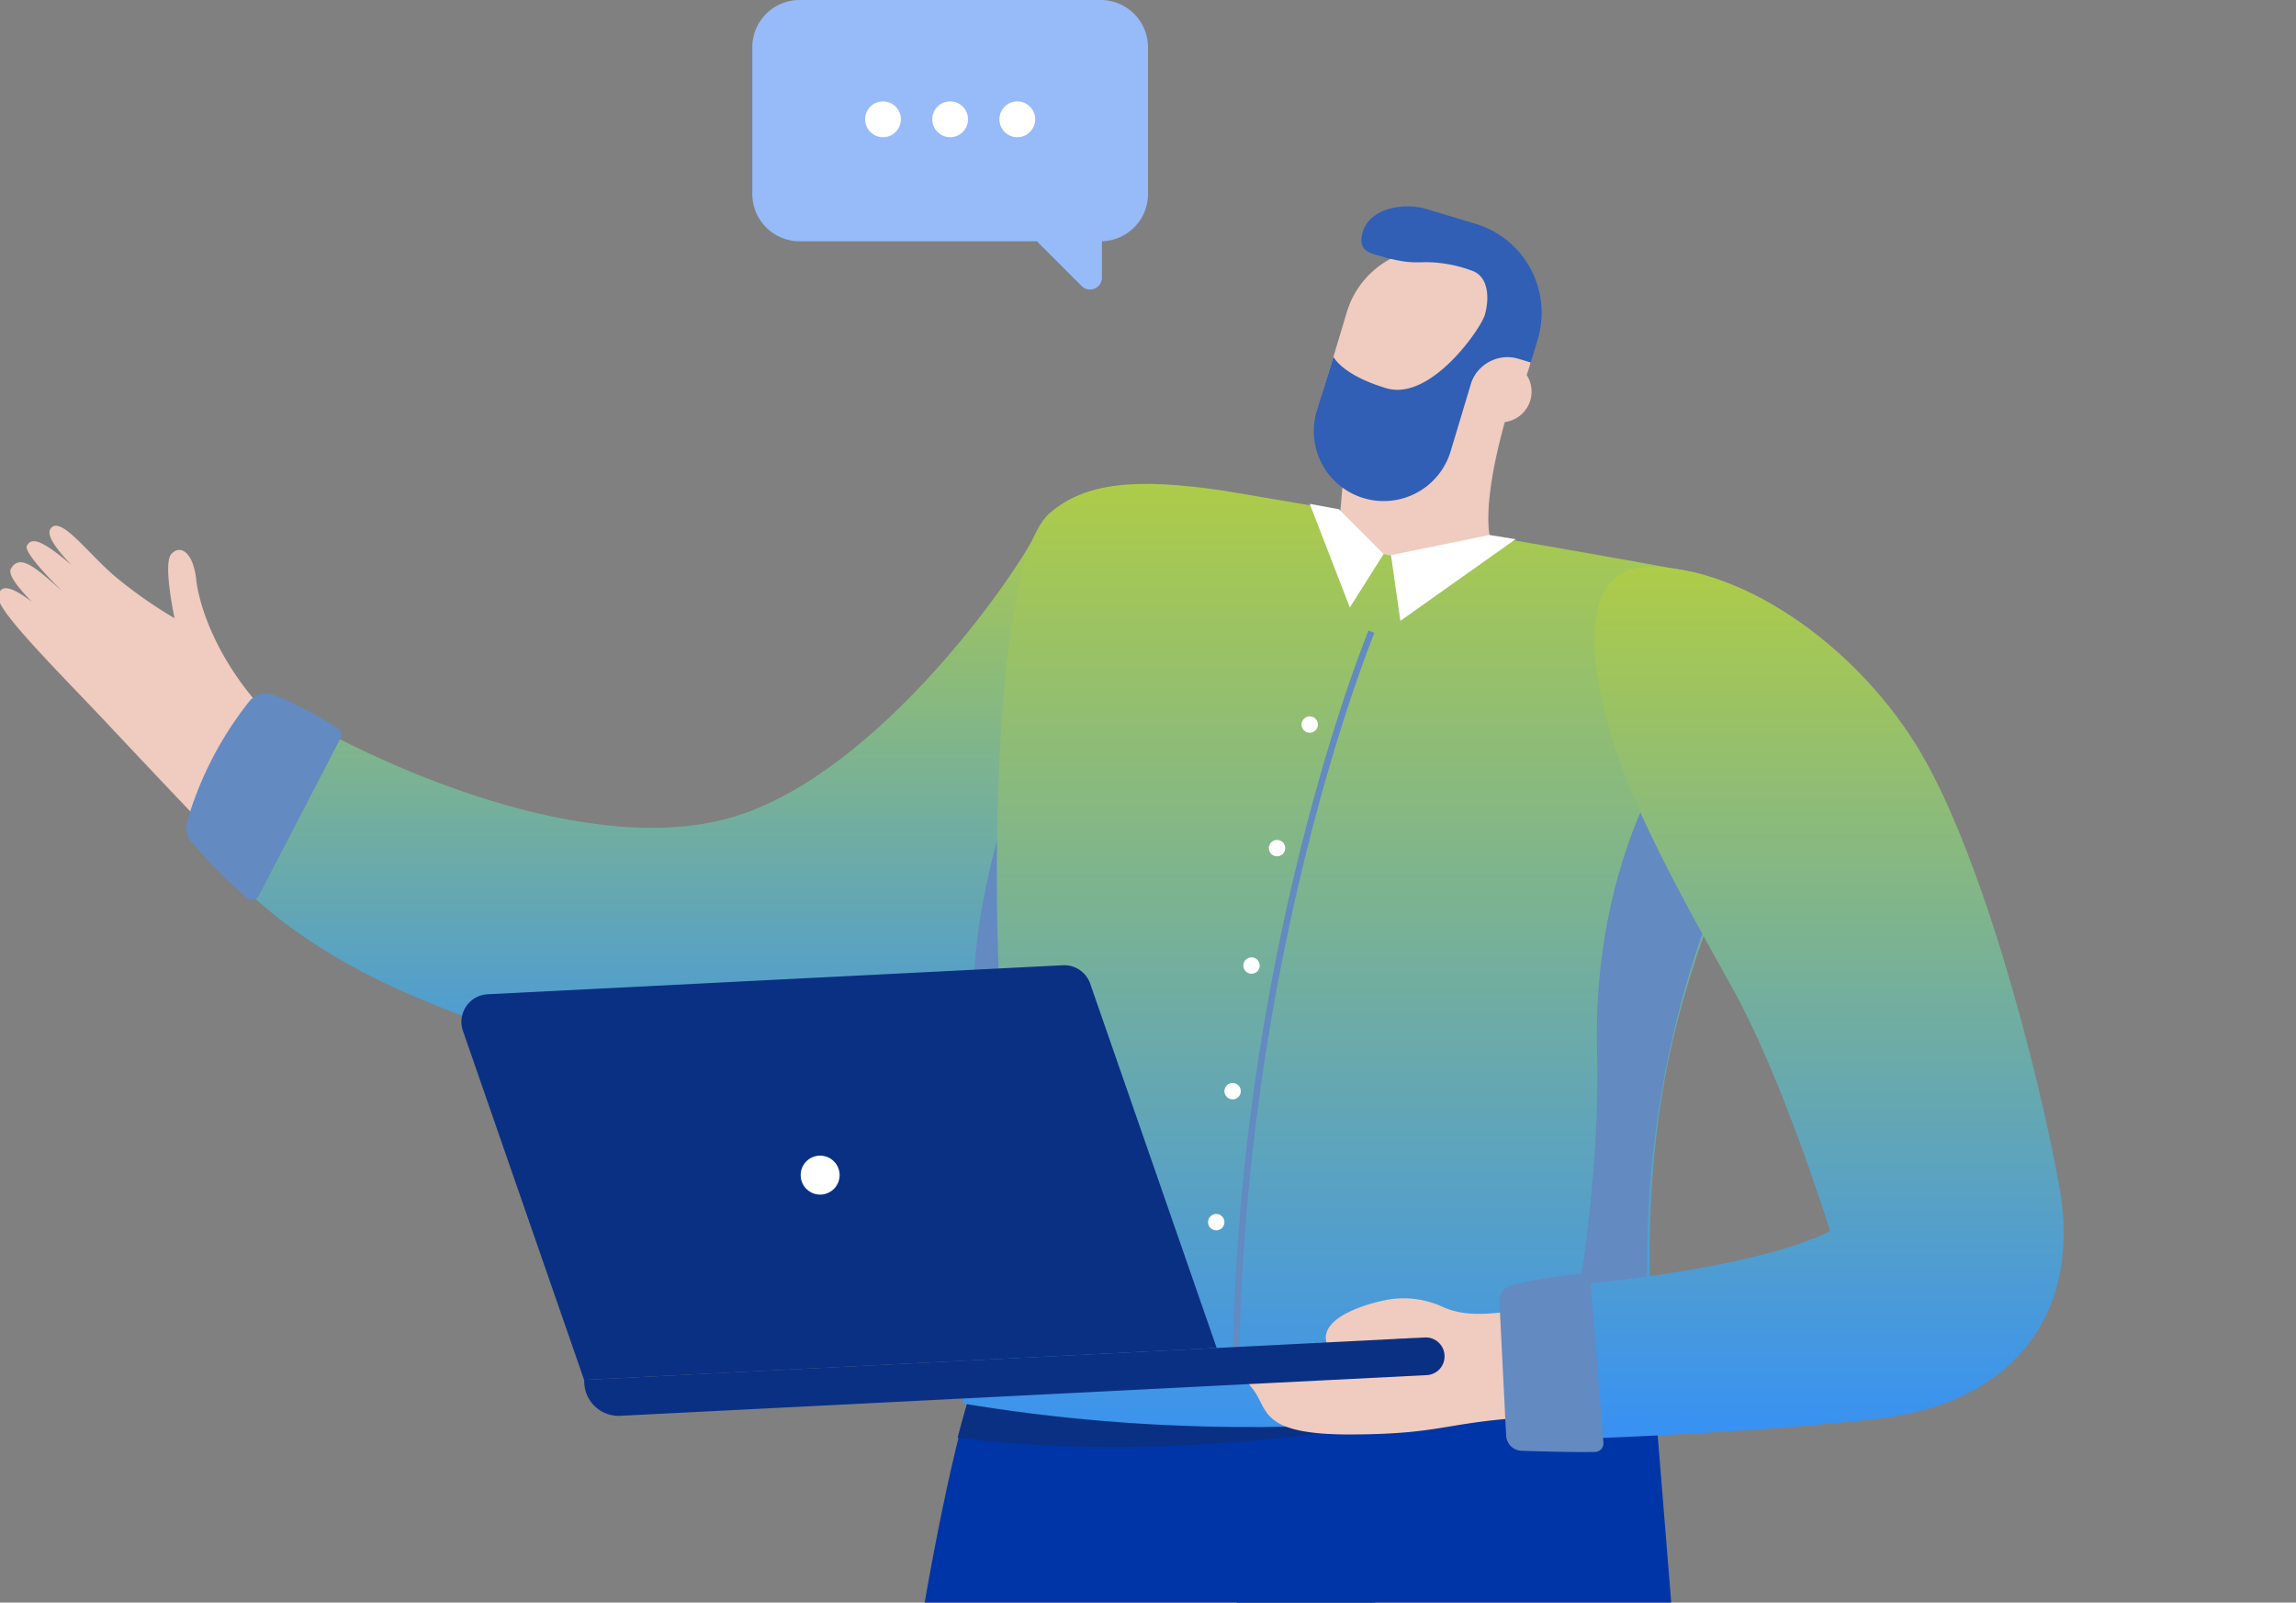
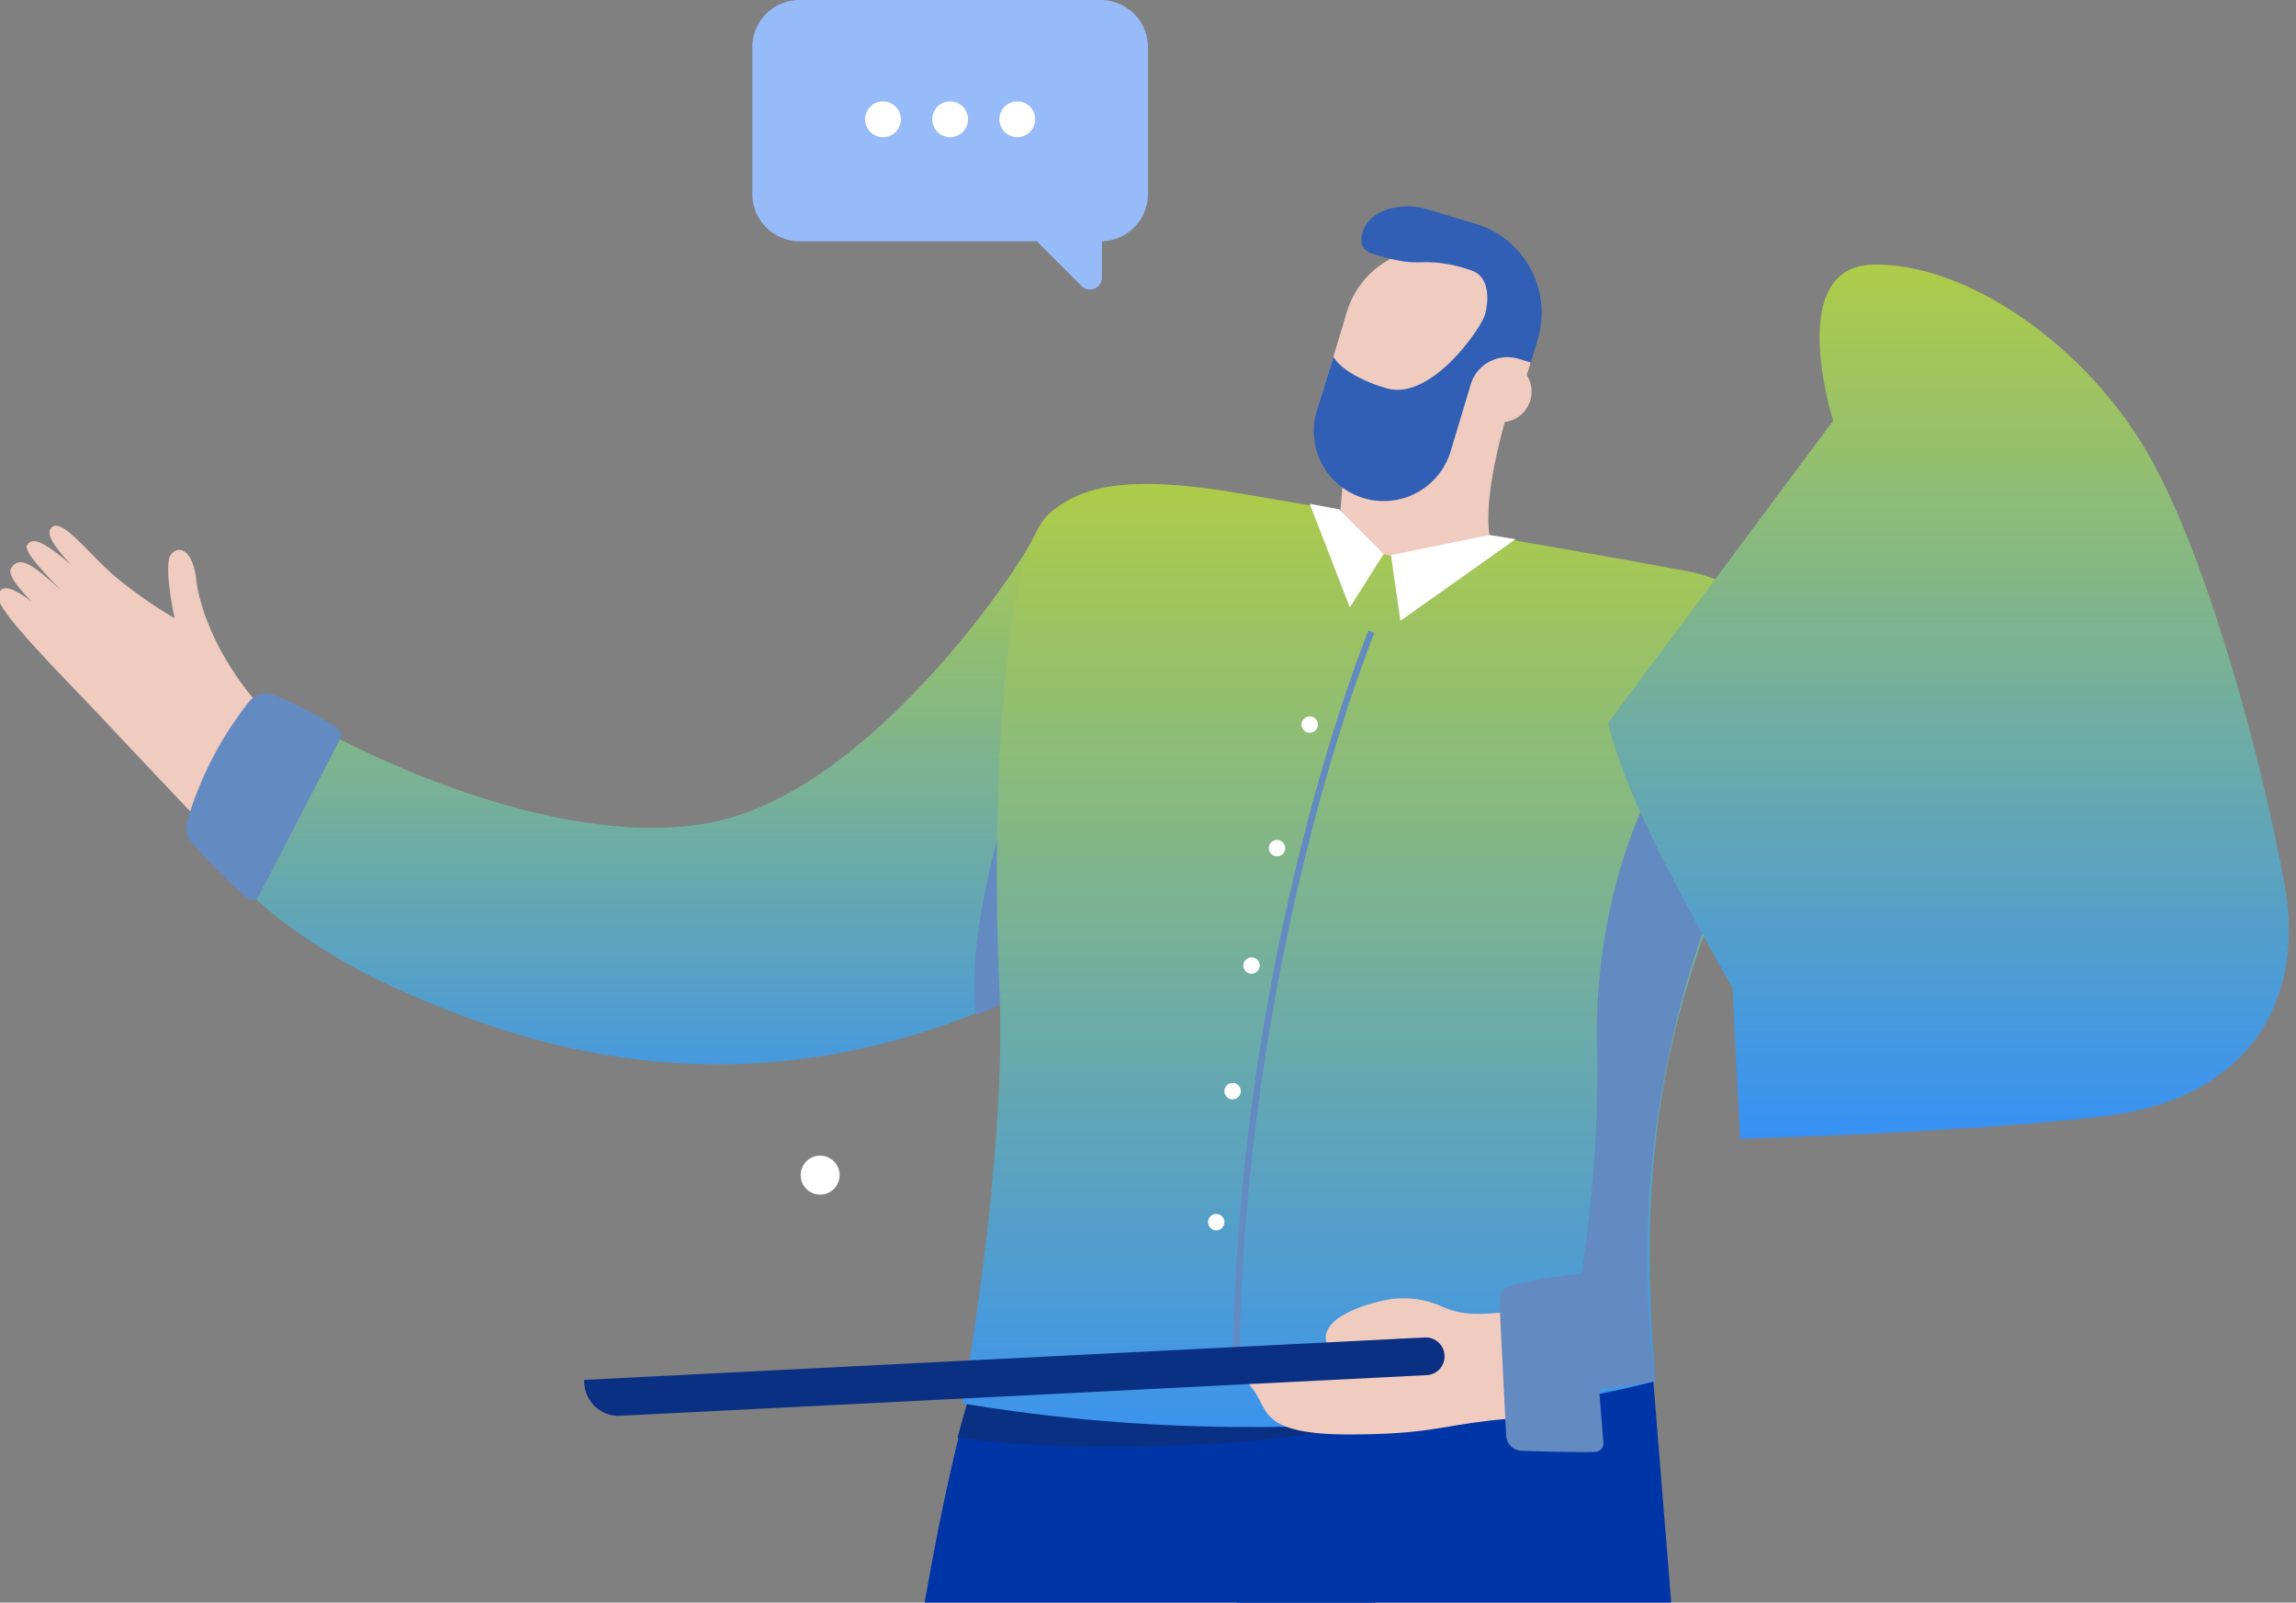
<svg xmlns="http://www.w3.org/2000/svg" width="307.277" height="214.425" viewBox="0 0 307.277 214.425">
  <rect x="0" y="0" width="307.277" height="214.425" fill="#808080" stroke="none" />
  <defs>
    <clipPath id="clip-path">
      <rect id="長方形_28527" data-name="長方形 28527" width="307.277" height="194.728" transform="translate(0 0)" fill="#fff" stroke="#707070" stroke-width="1" />
    </clipPath>
    <linearGradient id="linear-gradient" x1="0.5" x2="0.5" y2="1" gradientUnits="objectBoundingBox">
      <stop offset="0" stop-color="#aecc48" />
      <stop offset="1" stop-color="#3791f4" />
    </linearGradient>
  </defs>
  <g id="イラスト" transform="translate(0 0)">
    <path id="パス_67559" data-name="パス 67559" d="M6687.328,680.262h-40.3a6.328,6.328,0,0,0-6.328,6.328v19.625a6.328,6.328,0,0,0,6.328,6.328h31.757l5.992,5.992a1.59,1.59,0,0,0,2.714-1.124V712.54a6.327,6.327,0,0,0,6.166-6.324V686.591a6.329,6.329,0,0,0-6.329-6.328" transform="translate(-6540.018 -680.262)" fill="#97baf8" />
    <path id="パス_67560" data-name="パス 67560" d="M6811.937,752.9a2.394,2.394,0,1,0,2.394-2.394,2.394,2.394,0,0,0-2.394,2.394" transform="translate(-6678.184 -736.938)" fill="#fff" />
    <path id="パス_67561" data-name="パス 67561" d="M6765.406,752.9a2.394,2.394,0,1,0,2.395-2.394,2.395,2.395,0,0,0-2.395,2.394" transform="translate(-6640.641 -736.938)" fill="#fff" />
    <path id="パス_67562" data-name="パス 67562" d="M6718.876,752.9a2.394,2.394,0,1,0,2.395-2.394,2.395,2.395,0,0,0-2.395,2.394" transform="translate(-6603.096 -736.938)" fill="#fff" />
    <g id="マスクグループ_26" data-name="マスクグループ 26" transform="translate(0 19.697)" clip-path="url(#clip-path)">
      <g id="グループ_21117" data-name="グループ 21117" transform="translate(-0.225 7.916)">
        <path id="パス_66587" data-name="パス 66587" d="M5467.49,1192.286s-21.692,69.835-31.206,113.7-20.875,79.173-34.632,132.914c0,0-19.409,1.9-29.3-3.425,0,0,6.1-85.712,16.372-142.037s12.933-90.872,21.305-118.654h61.6Z" transform="translate(-5278.891 -1019.729)" fill="#0035a7" />
        <path id="パス_66588" data-name="パス 66588" d="M5220.129,1173.021s3.044,74.591,14.461,130.156,28.46,73.378,40.72,130.155c0,0,19.031,2.283,29.306-2.284a386.019,386.019,0,0,0-7.335-70.657c-7.612-38.057-9.03-56.929-9.03-56.929l-11.418-141.1Z" transform="translate(-5055.886 -1011.882)" fill="#0035a7" />
        <path id="パス_66589" data-name="パス 66589" d="M5316.293,1178.678s-.46.592-2.014,6.58c0,0,40.333,6.221,85.715-9.26,0,0-59.083,8.139-83.7,2.68" transform="translate(-5185.901 -1020.499)" fill="#0a3084" />
        <path id="パス_66590" data-name="パス 66590" d="M5437.207,1349.426l-2.6-25.734a306.872,306.872,0,0,0-.59,37.5Z" transform="translate(-5267.023 -1113.867)" fill="#0a3084" />
        <path id="パス_66591" data-name="パス 66591" d="M5296,1503.306l.834-.205c-18.47-75.083-26.486-130.537-29.958-163.837-3.76-36.08-3.147-54.643-3.14-54.826l-.859-.031c-.005.184-.623,18.787,3.143,54.915,3.474,33.332,11.494,88.838,29.979,163.984" transform="translate(-5063.807 -1089.033)" fill="#0a3084" />
        <path id="パス_66592" data-name="パス 66592" d="M5822.308,911.528c-.209-.148-8.981-9.378-14.716-15.5s-14.88-15.13-14.7-17.037,1.8-2.609,10.806,6.3c0,0-10.173-8.23-9.131-10.087s2.842-.564,5.506,1.773,6.475,6.064,6.475,6.064-10.663-9.57-9.826-10.965,2.605-.778,11.43,7.591c0,0-9.585-7.769-8.3-9.795s5.037,3.331,8.87,6.515a60.617,60.617,0,0,0,7.756,5.416s-1.561-7.2-.472-8.539,2.934-.523,3.366,3.364,3.279,12.428,11.566,20.009Z" transform="translate(-5792.889 -826.699)" fill="#f0cbbf" />
        <path id="パス_66593" data-name="パス 66593" d="M5548.616,869.157c-2.832,5.523-20.592,31.114-39.673,37.169s-47.989-6.228-63.423-16.068c0,0-7.526,7.5-9.371,17.5,0,0,6.644,12.427,27.386,21.745s58.745,21.856,105.8-12.874c0,0,15.647-14.928,7.851-31.4s-25-23.044-28.574-16.074" transform="translate(-5410.098 -824.786)" fill="url(#linear-gradient)" />
        <path id="パス_66594" data-name="パス 66594" d="M5511.022,941.478s-9.715,24.214-7.9,38.961a76.082,76.082,0,0,0,12.365-6.077c5.129-3.348-4.467-32.884-4.467-32.884" transform="translate(-5372.283 -872.248)" fill="#638ac1" />
        <path id="パス_66595" data-name="パス 66595" d="M5779.96,931.487a47.151,47.151,0,0,0-8.324,16.075,2.9,2.9,0,0,0,.62,2.8,79.826,79.826,0,0,0,7.4,7.439,1.042,1.042,0,0,0,1.585-.331l10.917-21.036a1.039,1.039,0,0,0-.364-1.361,51.764,51.764,0,0,0-8.594-4.483,2.928,2.928,0,0,0-3.242.9" transform="translate(-5746.375 -865.253)" fill="#638ac1" />
        <path id="パス_66596" data-name="パス 66596" d="M5284.664,855.136s46.747,7.88,61.873,10.732,13.793,18.036,7.439,35.126-15.04,34.474-11.6,73.264c0,0-41.659,11.568-92.75,2.986,0,0,6-32.908,4.943-55.607s.075-57.789,6.765-63.537c4.766-4.1,11.6-4.706,23.333-2.965" transform="translate(-5120.596 -817.084)" fill="url(#linear-gradient)" />
        <path id="パス_66597" data-name="パス 66597" d="M5282.967,960.436s-8.812,14.094-8.233,36.68-5,46.152-5,46.152l12.811-1.864s-5.751-31.046,8.707-66.238Z" transform="translate(-5060.772 -884.231)" fill="#638ac1" />
        <path id="パス_66598" data-name="パス 66598" d="M5396.514,1007.5c.377-56.409,17.944-99.206,18.121-99.632l-.792-.33c-.177.427-17.809,43.379-18.187,99.956Z" transform="translate(-5230.47 -850.794)" fill="#638ac1" />
        <path id="パス_66599" data-name="パス 66599" d="M5416.209,939.869a1.094,1.094,0,1,0,1.095-1.094,1.1,1.1,0,0,0-1.095,1.094" transform="translate(-5241.794 -870.536)" fill="#fff" />
        <path id="パス_66600" data-name="パス 66600" d="M5428.105,984.822a1.094,1.094,0,1,0,1.093-1.094,1.094,1.094,0,0,0-1.093,1.094" transform="translate(-5258.067 -898.957)" fill="#fff" />
        <path id="パス_66601" data-name="パス 66601" d="M5437.4,1027.529a1.094,1.094,0,1,0,1.094-1.094,1.095,1.095,0,0,0-1.094,1.094" transform="translate(-5270.775 -925.953)" fill="#fff" />
        <path id="パス_66602" data-name="パス 66602" d="M5444.275,1073.216a1.094,1.094,0,1,0,1.092-1.094,1.094,1.094,0,0,0-1.092,1.094" transform="translate(-5280.181 -954.834)" fill="#fff" />
        <path id="パス_66603" data-name="パス 66603" d="M5450.225,1120.863a1.094,1.094,0,1,0,1.094-1.094,1.095,1.095,0,0,0-1.094,1.094" transform="translate(-5288.321 -984.952)" fill="#fff" />
        <path id="パス_66605" data-name="パス 66605" d="M5370.624,1152.052c-4.061.276-7.6,1.112-11.1-.512a12.5,12.5,0,0,0-6.871-.987c-2.341.352-8.913,2.093-8.679,5.3s6.465.924,7.936.349,6.036-.555,6.6.036c1.285,1.349,2.664,3.969-3.263,4.038s-14.478.5-17.83-.76-5.711.074-3.354,2.884.677,6.325,13.464,6.252,11.983-1.748,25.951-2.452Z" transform="translate(-5166.309 -1004.335)" fill="#f0cbbf" />
-         <path id="パス_66606" data-name="パス 66606" d="M5158.363,905.325c2.356,9.884,9.894,23.365,16.649,35.456s13.07,32.493,13.07,32.493-9.171,5.678-43.208,7.965l1.035,20.158s29.69-.773,48.727-3.018,26.96-15.078,24.167-30.8-10.588-45.621-19.287-59.472-23.813-23.872-35.79-23.664-5.362,20.88-5.362,20.88" transform="translate(-4942.938 -836.193)" fill="url(#linear-gradient)" />
+         <path id="パス_66606" data-name="パス 66606" d="M5158.363,905.325c2.356,9.884,9.894,23.365,16.649,35.456l1.035,20.158s29.69-.773,48.727-3.018,26.96-15.078,24.167-30.8-10.588-45.621-19.287-59.472-23.813-23.872-35.79-23.664-5.362,20.88-5.362,20.88" transform="translate(-4942.938 -836.193)" fill="url(#linear-gradient)" />
        <path id="パス_66607" data-name="パス 66607" d="M5312.32,1145.227l.9,17.939a2.139,2.139,0,0,0,2.066,2.032c2.539.084,6.972.207,9.831.153a1.147,1.147,0,0,0,1.12-1.238l-1.731-21.551a1.144,1.144,0,0,0-1.257-1.048,67.732,67.732,0,0,0-9.335,1.532,2.147,2.147,0,0,0-1.6,2.181" transform="translate(-5111.425 -998.697)" fill="#638ac1" />
-         <path id="パス_66608" data-name="パス 66608" d="M5469.46,1084.771l84.662-4.269-16.924-48.735a3.692,3.692,0,0,0-3.675-2.477l-76.978,3.881a3.7,3.7,0,0,0-3.3,4.9Z" transform="translate(-5391.065 -927.755)" fill="#0a3084" />
        <path id="パス_66609" data-name="パス 66609" d="M5375,1175.174l107.924-5.442a2.508,2.508,0,0,0,2.378-2.63l0-.028a2.507,2.507,0,0,0-2.629-2.378l-112.521,5.673.022.438a4.6,4.6,0,0,0,4.829,4.367" transform="translate(-5291.754 -1013.356)" fill="#0a3084" />
        <path id="パス_66610" data-name="パス 66610" d="M5590.231,1101.292a2.605,2.605,0,1,0,2.471-2.732,2.6,2.6,0,0,0-2.471,2.732" transform="translate(-5482.847 -971.544)" fill="#fff" />
        <path id="パス_66611" data-name="パス 66611" d="M5368.86,822.947s-4.033,12.1-2.893,18.425a17.6,17.6,0,0,1-13.616,2.343c-8.168-1.763-6.417-5.679-6.417-5.679s.617-6.361.852-11.841c.226-5.311,22.074-3.249,22.074-3.249" transform="translate(-5166.351 -797.066)" fill="#f0cbbf" />
        <path id="パス_66612" data-name="パス 66612" d="M5351.168,792.348l-13.264-3.989,3.392-11.288a11.982,11.982,0,0,1,14.924-8.023l1.479.445a11.979,11.979,0,0,1,8.022,14.922l-.037.127a11.657,11.657,0,0,1-14.517,7.805" transform="translate(-5160.824 -762.922)" fill="#f0cbbf" />
        <path id="パス_66613" data-name="パス 66613" d="M5342.86,759.659c3.69,1.109,4.865,1.15,6.91,1.076a17.942,17.942,0,0,1,6.079,1.081c2.642.795,2.42,4.2,1.877,6.008s-7.231,11.566-13.2,9.771-7.046-4.205-7.046-4.205l-2.236,7.262a9.354,9.354,0,0,0,17.917,5.386l2.686-8.932a5.137,5.137,0,0,1,6.4-3.441l1.639.493.924-3.077a12.426,12.426,0,0,0-8.321-15.48l-6.5-1.955c-3.329-1-7.609,0-8.556,2.939-.6,1.861.085,2.667,1.438,3.074" transform="translate(-5158.794 -753.271)" fill="#305fb5" />
        <path id="パス_66615" data-name="パス 66615" d="M5344.975,816.927a4.1,4.1,0,1,1,.932-5.724,4.1,4.1,0,0,1-.932,5.724" transform="translate(-5141.483 -788.812)" fill="#f0cbbf" />
        <path id="パス_66617" data-name="パス 66617" d="M5344.289,875.5l1.259,8.788,15.419-10.921-3.494-.564Z" transform="translate(-5157.907 -828.837)" fill="#fff" />
        <path id="パス_66618" data-name="パス 66618" d="M5402.186,868.183l-4.525,7.159-5.367-13.864,3.918.725Z" transform="translate(-5216.785 -821.674)" fill="#fff" />
      </g>
    </g>
  </g>
</svg>